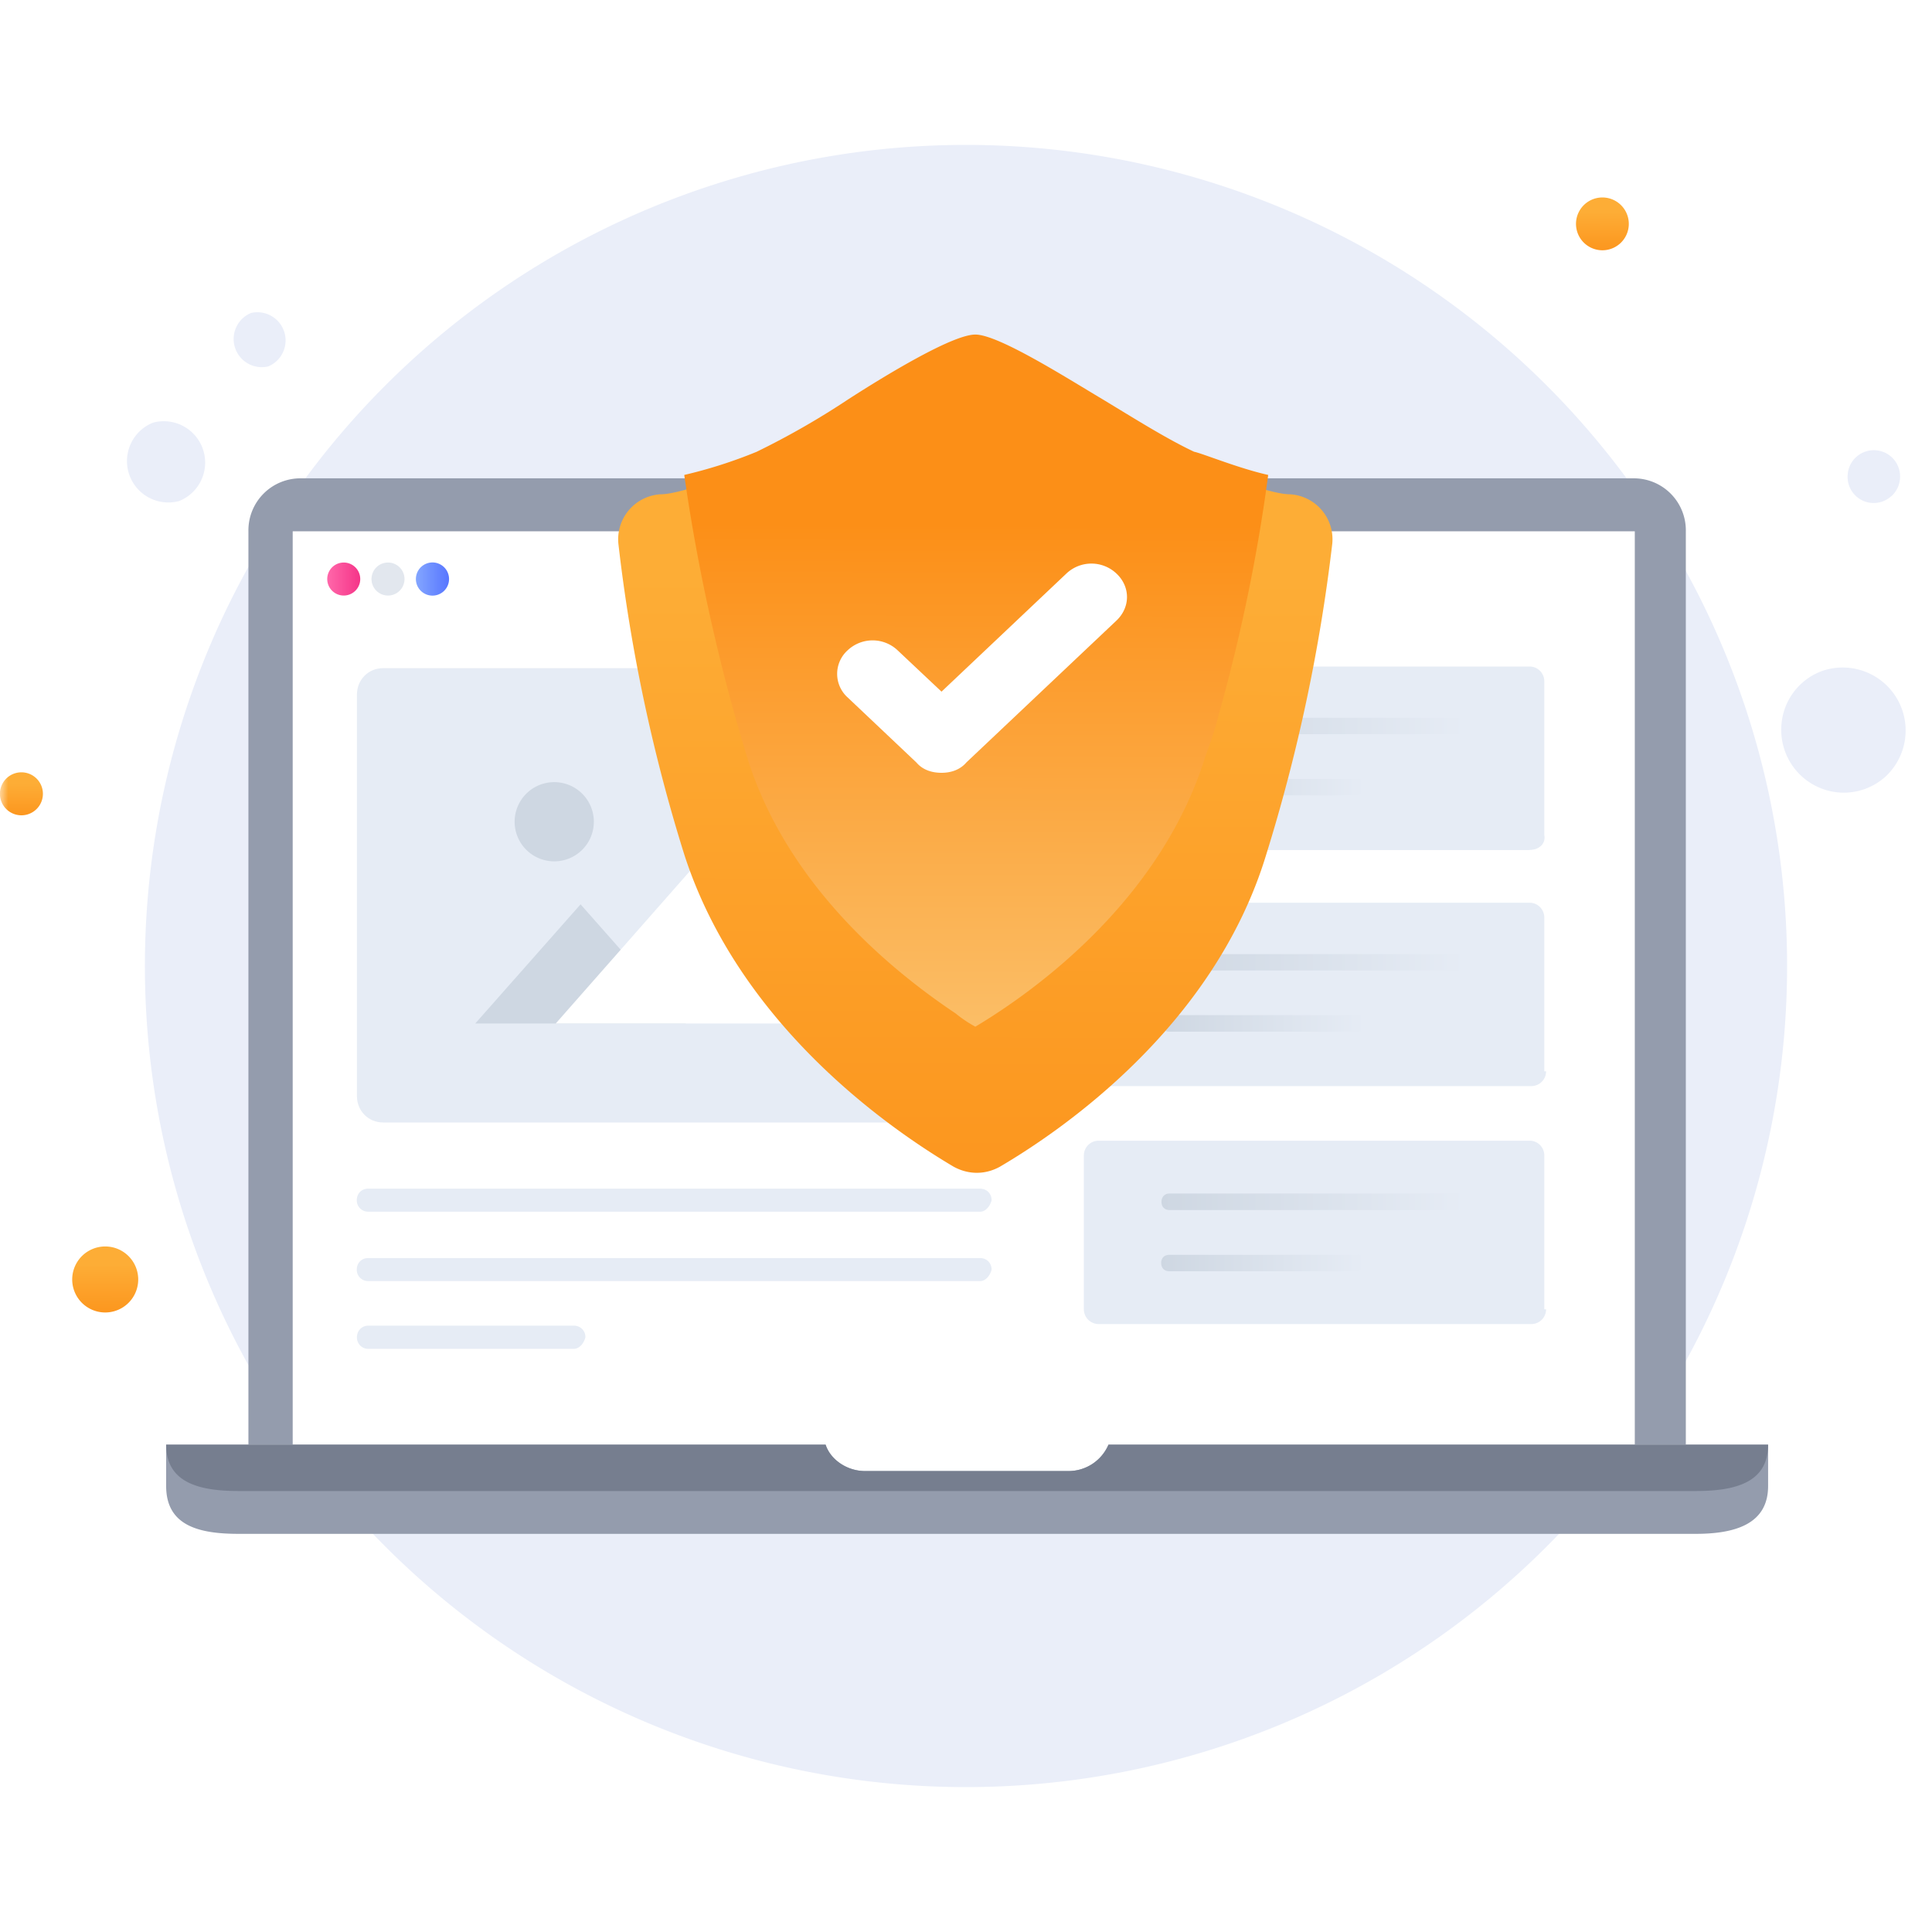
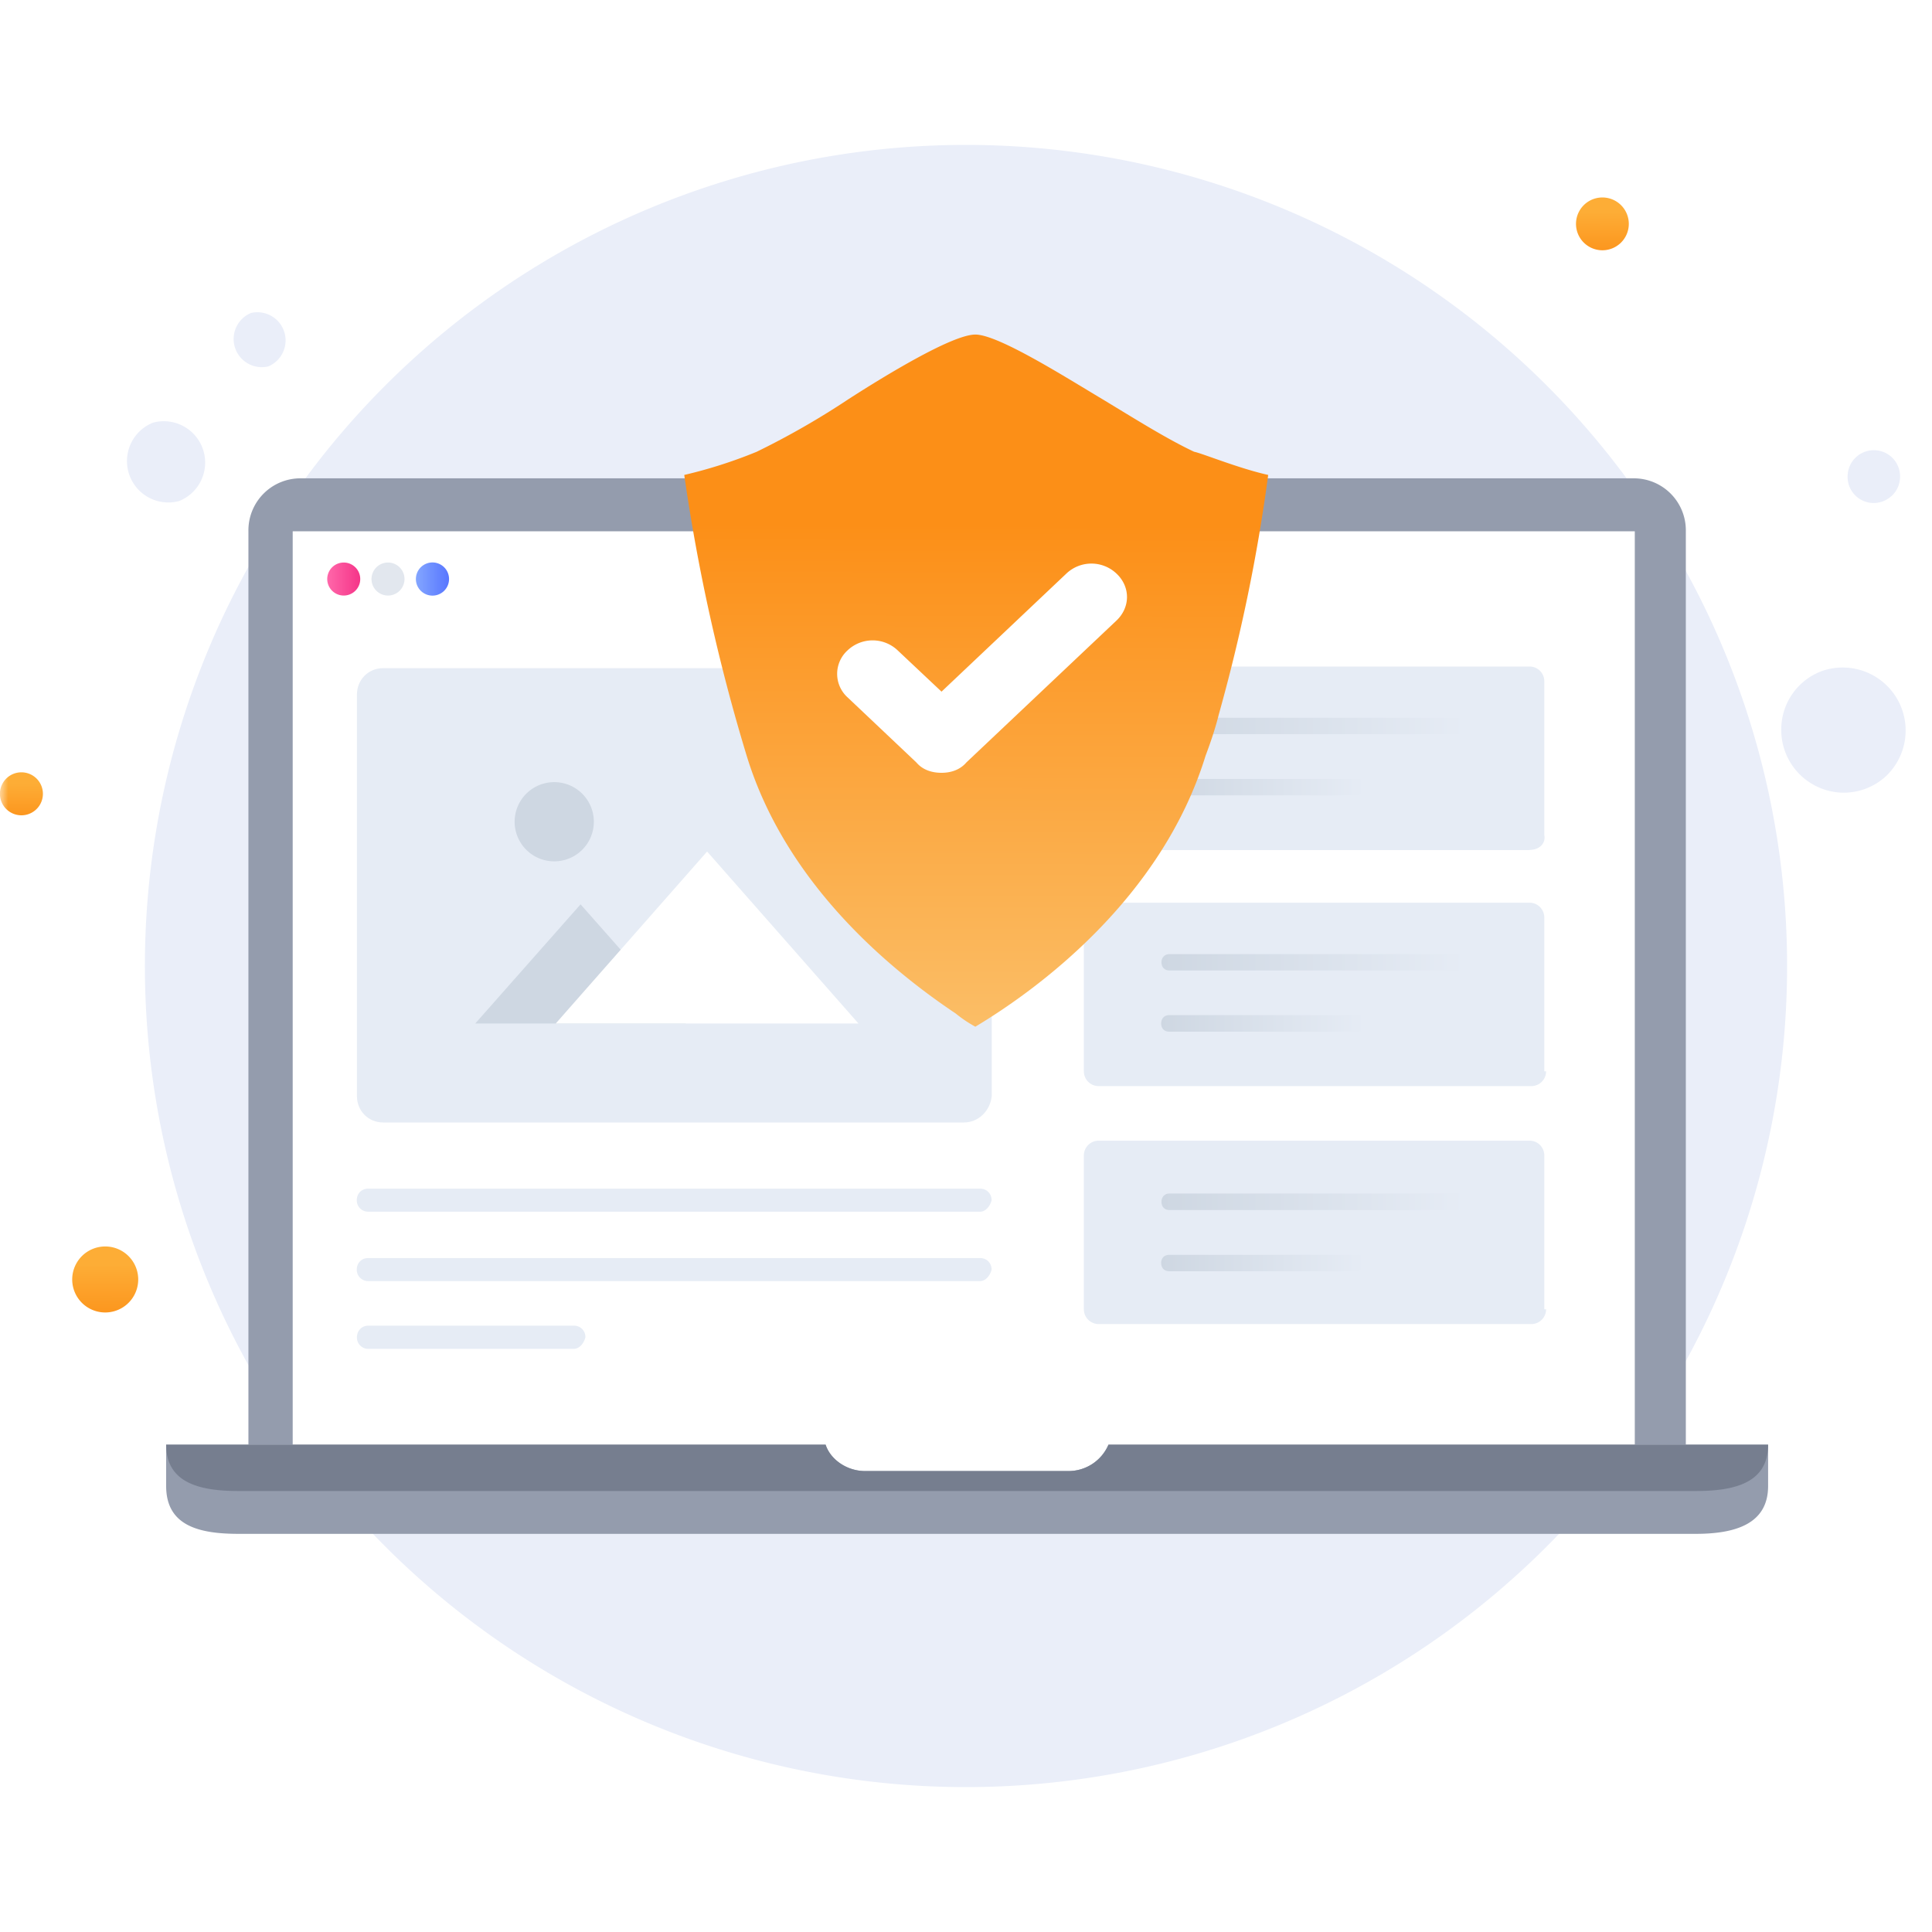
<svg xmlns="http://www.w3.org/2000/svg" width="120" height="120" viewBox="0 0 120 120" fill="none">
  <g clip-path="url(#partner-info-01-a)">
    <mask id="partner-info-01-b" style="mask-type:luminance" maskUnits="userSpaceOnUse" x="0" y="0" width="120" height="120">
      <path d="M0 0h120v120H0V0Z" fill="#fff" />
    </mask>
    <g mask="url(#partner-info-01-b)">
      <path d="M60 111A51 51 0 1 0 60 9a51 51 0 0 0 0 102Z" fill="#EAEEF9" />
      <path d="M11.1 31.13a2.57 2.57 0 0 0-1.59-4.88 2.57 2.57 0 0 0 1.58 4.88Zm5.56-8.37a1.75 1.75 0 0 0-1.07-3.32 1.75 1.75 0 0 0 1.07 3.32Zm100.47 25.46a3.91 3.91 0 0 0-3.94-6.55 3.86 3.86 0 0 0-2.55 3.49 3.9 3.9 0 0 0 3.69 4.07 3.87 3.87 0 0 0 2.8-1.01Zm.36-17.41c.66-.61.71-1.65.1-2.32a1.63 1.63 0 0 0-2.83 1.04 1.62 1.62 0 0 0 2.72 1.28h.01Z" fill="#EAEEF9" />
      <path d="M6.54 81.52a2.05 2.05 0 1 0-.01 0Z" fill="url(#partner-info-01-c)" />
      <path d="M99.4 15.54a1.64 1.64 0 1 0 0-3.27 1.64 1.64 0 0 0 0 3.27Z" fill="url(#partner-info-01-d)" />
      <path d="M1.33 50.64a1.33 1.33 0 1 0 0-2.67 1.33 1.33 0 0 0 0 2.67Z" fill="url(#partner-info-01-e)" />
      <path d="M104.71 89.73H15.43V33a3.23 3.23 0 0 1 3.26-3.29h82.75a3.23 3.23 0 0 1 3.27 3.29v56.74-.01Z" fill="#949CAD" />
      <path d="M82.44 92.7H18.18V33h83.36v59.7h-9.8" fill="#fff" />
      <path d="M109.82 89.73v2.57c0 2.36-2.04 2.97-4.5 2.97h-90.5c-2.46 0-4.5-.5-4.5-2.97v-2.57h40.96c.3.93 1.33 1.64 2.45 1.64H66.4a2.7 2.7 0 0 0 2.45-1.64h40.97Z" fill="#949CAD" />
      <path d="M109.82 89.73c0 2.36-2.04 2.88-4.5 2.88h-90.5c-2.46 0-4.5-.52-4.5-2.88h40.96c.3.93 1.33 1.64 2.45 1.64H66.4a2.7 2.7 0 0 0 2.45-1.64h40.97Z" fill="#767E8F" />
      <path d="M21.35 36.99a1.02 1.02 0 1 0 0-2.05 1.02 1.02 0 0 0 0 2.05Z" fill="url(#partner-info-01-f)" />
      <path opacity=".6" d="M24.1 36.99a1.02 1.02 0 1 0 0-2.05 1.02 1.02 0 0 0 0 2.05Z" fill="#CED7E2" />
      <path d="M26.76 36.99a1.03 1.03 0 1 0 0-2.05 1.03 1.03 0 0 0 0 2.05Z" fill="url(#partner-info-01-g)" />
      <path d="M95 52.8H68.24a.92.92 0 0 1-.92-.93v-9.55c0-.5.4-.92.92-.92h26.77c.5 0 .91.41.91.92v9.55c.1.51-.3.92-.92.92v.01Zm1.03 13.74c0 .51-.41.92-.92.92H68.24a.92.92 0 0 1-.92-.92V57c0-.52.4-.93.92-.93h26.77c.5 0 .91.41.91.93v9.54h.11Z" fill="#E6ECF5" />
      <path d="M90.6 45.6H72.64c-.3 0-.5-.2-.5-.5 0-.31.2-.52.5-.52H90.6c.3 0 .5.2.5.51-.1.31-.3.52-.5.52v-.01Z" fill="url(#partner-info-01-h)" />
      <path d="M84.28 49.4H72.62c-.3 0-.5-.2-.5-.5 0-.32.2-.52.5-.52h11.75c.3 0 .52.2.52.51-.1.2-.3.51-.61.51Z" fill="url(#partner-info-01-i)" />
      <path d="M90.6 60.28H72.64c-.3 0-.5-.2-.5-.51 0-.3.2-.51.5-.51H90.6c.3 0 .5.2.5.5-.1.32-.3.52-.5.52Z" fill="url(#partner-info-01-j)" />
      <path d="M84.28 64.08H72.62c-.3 0-.5-.2-.5-.51s.2-.52.5-.52h11.75c.3 0 .52.2.52.52-.1.3-.3.5-.61.5v.01Z" fill="url(#partner-info-01-k)" />
      <path d="M96.03 81.32c0 .51-.41.92-.92.92H68.24a.92.92 0 0 1-.92-.92v-9.55c0-.5.4-.92.92-.92h26.77c.5 0 .91.41.91.92v9.55h.11Z" fill="#E6ECF5" />
      <path d="M90.6 75.16H72.64c-.3 0-.5-.2-.5-.51s.2-.52.5-.52H90.6c.3 0 .5.21.5.52-.1.3-.3.51-.5.51Z" fill="url(#partner-info-01-l)" />
      <path d="M84.28 78.96H72.62c-.3 0-.5-.2-.5-.52 0-.3.2-.5.5-.5h11.75c.3 0 .52.2.52.5-.1.21-.3.52-.61.52Z" fill="url(#partner-info-01-m)" />
      <path d="M59.85 69.72H23.8c-.92 0-1.63-.72-1.63-1.64V43.14c0-.92.71-1.64 1.63-1.64h36.17c.92 0 1.63.72 1.63 1.64v24.94c-.1.92-.82 1.64-1.74 1.64Z" fill="#E6ECF5" />
      <path d="M42.6 63.57H29.52l6.54-7.4 6.54 7.4Z" fill="#CED7E2" />
      <path d="M53.32 63.57h-18.8l9.4-10.68 9.4 10.68Z" fill="#fff" />
      <path d="M34.43 53.5a2.46 2.46 0 1 0-.01 0Z" fill="#CED7E2" />
      <path d="M60.88 79.57h-38a.7.7 0 0 1-.72-.71c0-.42.3-.72.71-.72h38c.41 0 .72.3.72.72-.1.4-.4.71-.7.71Zm0-4.31h-38a.7.7 0 0 1-.72-.71c0-.42.3-.72.71-.72h38c.41 0 .72.3.72.72-.1.4-.4.71-.7.71Zm-25.24 8.52H22.87a.7.7 0 0 1-.7-.72c0-.4.3-.72.7-.72h12.77a.7.7 0 0 1 .72.72c-.1.41-.4.72-.72.72Z" fill="#E6ECF5" />
      <g filter="url(#partner-info-01-n)">
-         <path d="M80.1 25.7c-1.03 0-3.48-.92-4.3-1.23-4.3-1.95-11.34-7.7-15.22-7.7-3.88 0-10.93 5.65-15.23 7.7-.72.3-3.27 1.23-4.3 1.23a2.8 2.8 0 0 0-2.64 3.08c.75 6.54 2.12 13 4.09 19.29 3.47 10.77 13.08 17.24 16.74 19.4.92.5 1.95.5 2.86 0 3.68-2.16 13.29-8.63 16.55-19.4a106.8 106.8 0 0 0 4.1-19.3 2.8 2.8 0 0 0-2.67-3.07h.02Z" fill="url(#partner-info-01-o)" />
-       </g>
+         </g>
      <path d="M78.77 29.5c-.67 5.03-1.7 10-3.07 14.88-.2.82-.51 1.74-.82 2.56-2.75 8.93-10.52 14.57-14.3 16.83a7.9 7.9 0 0 1-1.22-.82c-3.99-2.67-10.53-8-12.98-16A116.7 116.7 0 0 1 42.5 29.5a29.4 29.4 0 0 0 4.5-1.44 49.47 49.47 0 0 0 5.72-3.28c2.24-1.44 6.43-4 7.86-4 1.43 0 5.62 2.66 7.87 4 2.04 1.23 3.98 2.46 5.72 3.28.51.1 2.76 1.03 4.6 1.44Z" fill="url(#partner-info-01-p)" />
      <path d="M58.48 48c-.6 0-1.17-.18-1.56-.64l-4.27-4.04a1.97 1.97 0 0 1 0-2.93 2.26 2.26 0 0 1 3.1 0l2.73 2.57 7.76-7.34a2.26 2.26 0 0 1 3.1 0c.88.82.88 2.1 0 2.93l-9.31 8.8c-.4.47-.97.65-1.55.65Z" fill="url(#partner-info-01-q)" />
    </g>
  </g>
  <defs>
    <linearGradient id="partner-info-01-c" x1="8.89" y1="82.5" x2="8.9" y2="78.55" gradientUnits="userSpaceOnUse">
      <stop stop-color="#FC8F17" />
      <stop offset="1" stop-color="#FDAD36" />
    </linearGradient>
    <linearGradient id="partner-info-01-d" x1="101.28" y1="16.32" x2="101.29" y2="13.16" gradientUnits="userSpaceOnUse">
      <stop stop-color="#FC8F17" />
      <stop offset="1" stop-color="#FDAD36" />
    </linearGradient>
    <linearGradient id="partner-info-01-e" x1="2.86" y1="51.28" x2="2.87" y2="48.7" gradientUnits="userSpaceOnUse">
      <stop stop-color="#FC8F17" />
      <stop offset="1" stop-color="#FDAD36" />
    </linearGradient>
    <linearGradient id="partner-info-01-f" x1="20.37" y1="35.98" x2="22.32" y2="35.98" gradientUnits="userSpaceOnUse">
      <stop stop-color="#FF66A9" />
      <stop offset="1" stop-color="#F53689" />
    </linearGradient>
    <linearGradient id="partner-info-01-g" x1="25.83" y1="35.98" x2="27.78" y2="35.98" gradientUnits="userSpaceOnUse">
      <stop stop-color="#83A6FF" />
      <stop offset="1" stop-color="#5A78FF" />
    </linearGradient>
    <linearGradient id="partner-info-01-h" x1="72.09" y1="45.12" x2="91.06" y2="45.12" gradientUnits="userSpaceOnUse">
      <stop stop-color="#CED7E2" />
      <stop offset="1" stop-color="#E6ECF5" />
    </linearGradient>
    <linearGradient id="partner-info-01-i" x1="72.09" y1="48.87" x2="84.81" y2="48.87" gradientUnits="userSpaceOnUse">
      <stop stop-color="#CED7E2" />
      <stop offset="1" stop-color="#E6ECF5" />
    </linearGradient>
    <linearGradient id="partner-info-01-j" x1="72.09" y1="59.81" x2="91.06" y2="59.81" gradientUnits="userSpaceOnUse">
      <stop stop-color="#CED7E2" />
      <stop offset="1" stop-color="#E6ECF5" />
    </linearGradient>
    <linearGradient id="partner-info-01-k" x1="72.09" y1="63.56" x2="84.81" y2="63.56" gradientUnits="userSpaceOnUse">
      <stop stop-color="#CED7E2" />
      <stop offset="1" stop-color="#E6ECF5" />
    </linearGradient>
    <linearGradient id="partner-info-01-l" x1="72.09" y1="74.66" x2="91.06" y2="74.66" gradientUnits="userSpaceOnUse">
      <stop stop-color="#CED7E2" />
      <stop offset="1" stop-color="#E6ECF5" />
    </linearGradient>
    <linearGradient id="partner-info-01-m" x1="72.09" y1="78.41" x2="84.81" y2="78.41" gradientUnits="userSpaceOnUse">
      <stop stop-color="#CED7E2" />
      <stop offset="1" stop-color="#E6ECF5" />
    </linearGradient>
    <linearGradient id="partner-info-01-o" x1="86.1" y1="80" x2="86.24" y2="30.82" gradientUnits="userSpaceOnUse">
      <stop stop-color="#FC8F17" />
      <stop offset="1" stop-color="#FDAD36" />
    </linearGradient>
    <linearGradient id="partner-info-01-p" x1="81.5" y1="74" x2="81.62" y2="32.61" gradientUnits="userSpaceOnUse">
      <stop offset=".19" stop-color="#FBC16C" />
      <stop offset="1" stop-color="#FC8F17" />
      <stop offset="1" stop-color="#FC8F17" />
    </linearGradient>
    <linearGradient id="partner-info-01-q" x1="65.76" y1="43.95" x2="58.5" y2="36.26" gradientUnits="userSpaceOnUse">
      <stop offset=".01" stop-color="#fff" />
      <stop offset="1" stop-color="#fff" />
    </linearGradient>
    <clipPath id="partner-info-01-a">
      <path fill="#fff" d="M0 0h120v120H0z" />
    </clipPath>
    <filter id="partner-info-01-n" x="30.39" y="13.77" width="60.37" height="67.08" filterUnits="userSpaceOnUse" color-interpolation-filters="sRGB">
      <feFlood flood-opacity="0" result="BackgroundImageFix" />
      <feColorMatrix in="SourceAlpha" values="0 0 0 0 0 0 0 0 0 0 0 0 0 0 0 0 0 0 127 0" result="hardAlpha" />
      <feOffset dy="5" />
      <feGaussianBlur stdDeviation="4" />
      <feColorMatrix values="0 0 0 0 0.113 0 0 0 0 0.296 0 0 0 0 1 0 0 0 0.22 0" />
      <feBlend in2="BackgroundImageFix" result="effect1_dropShadow_2775_17188" />
      <feBlend in="SourceGraphic" in2="effect1_dropShadow_2775_17188" result="shape" />
    </filter>
  </defs>
</svg>